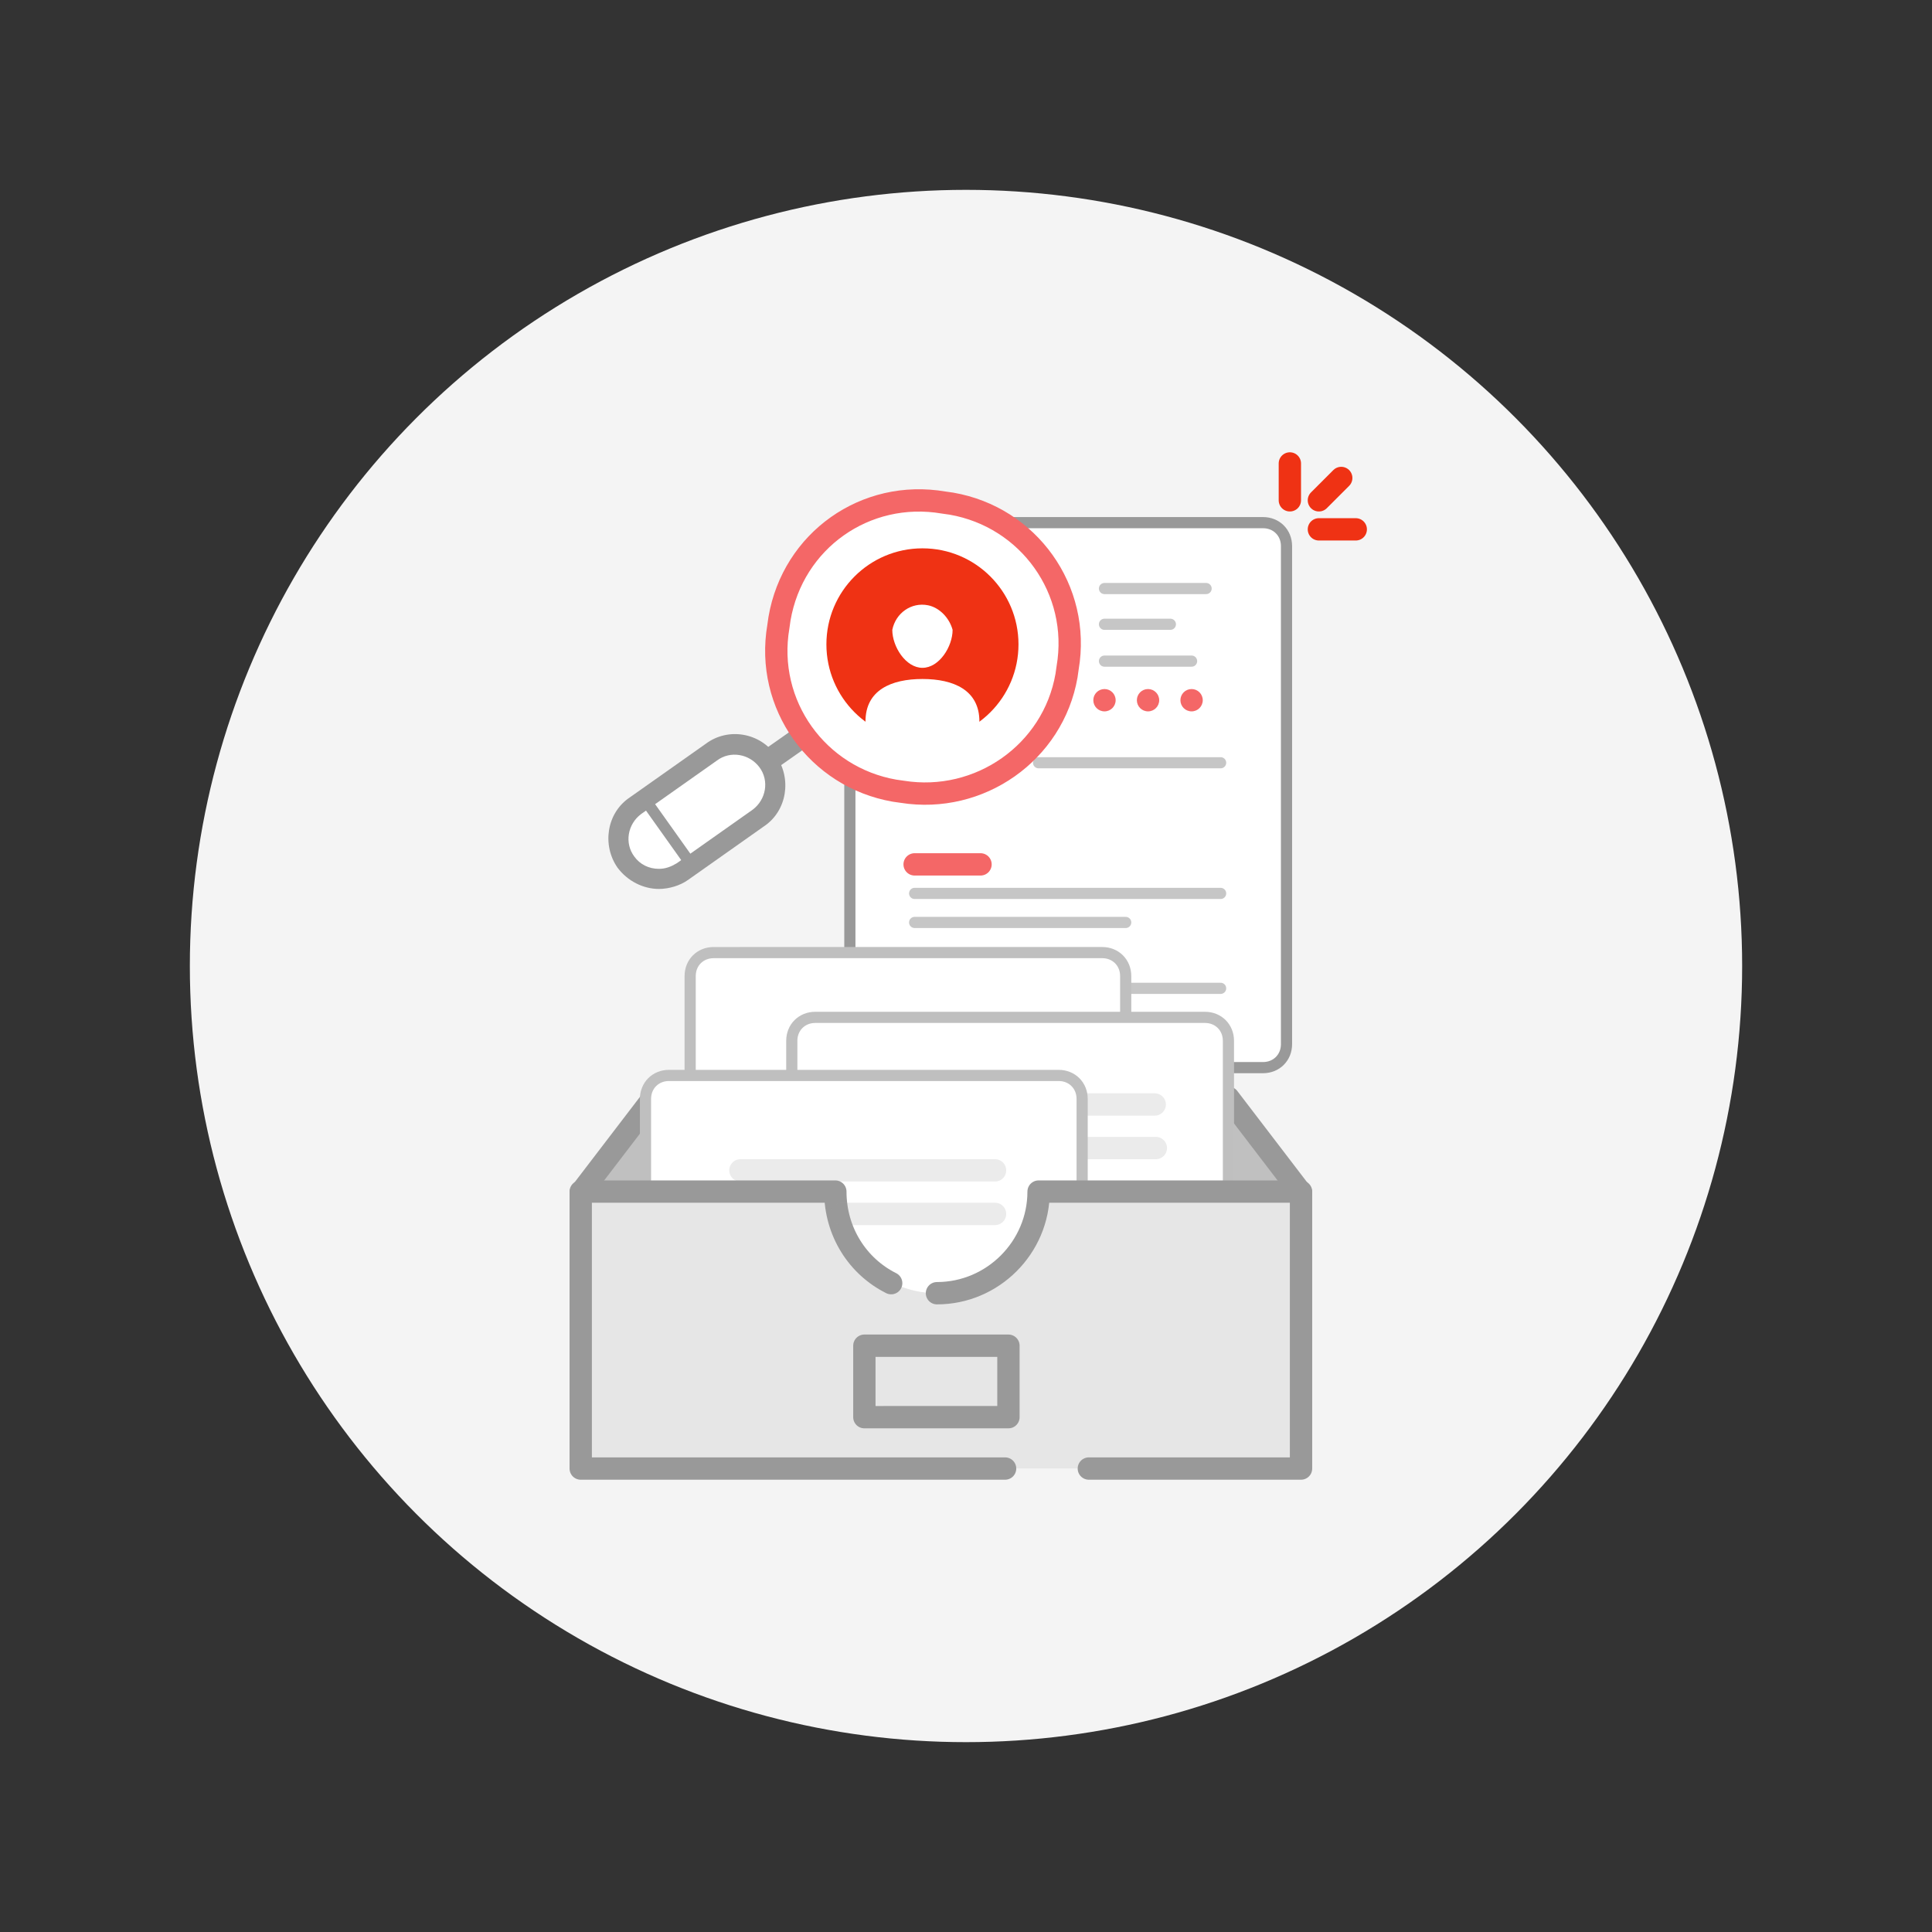
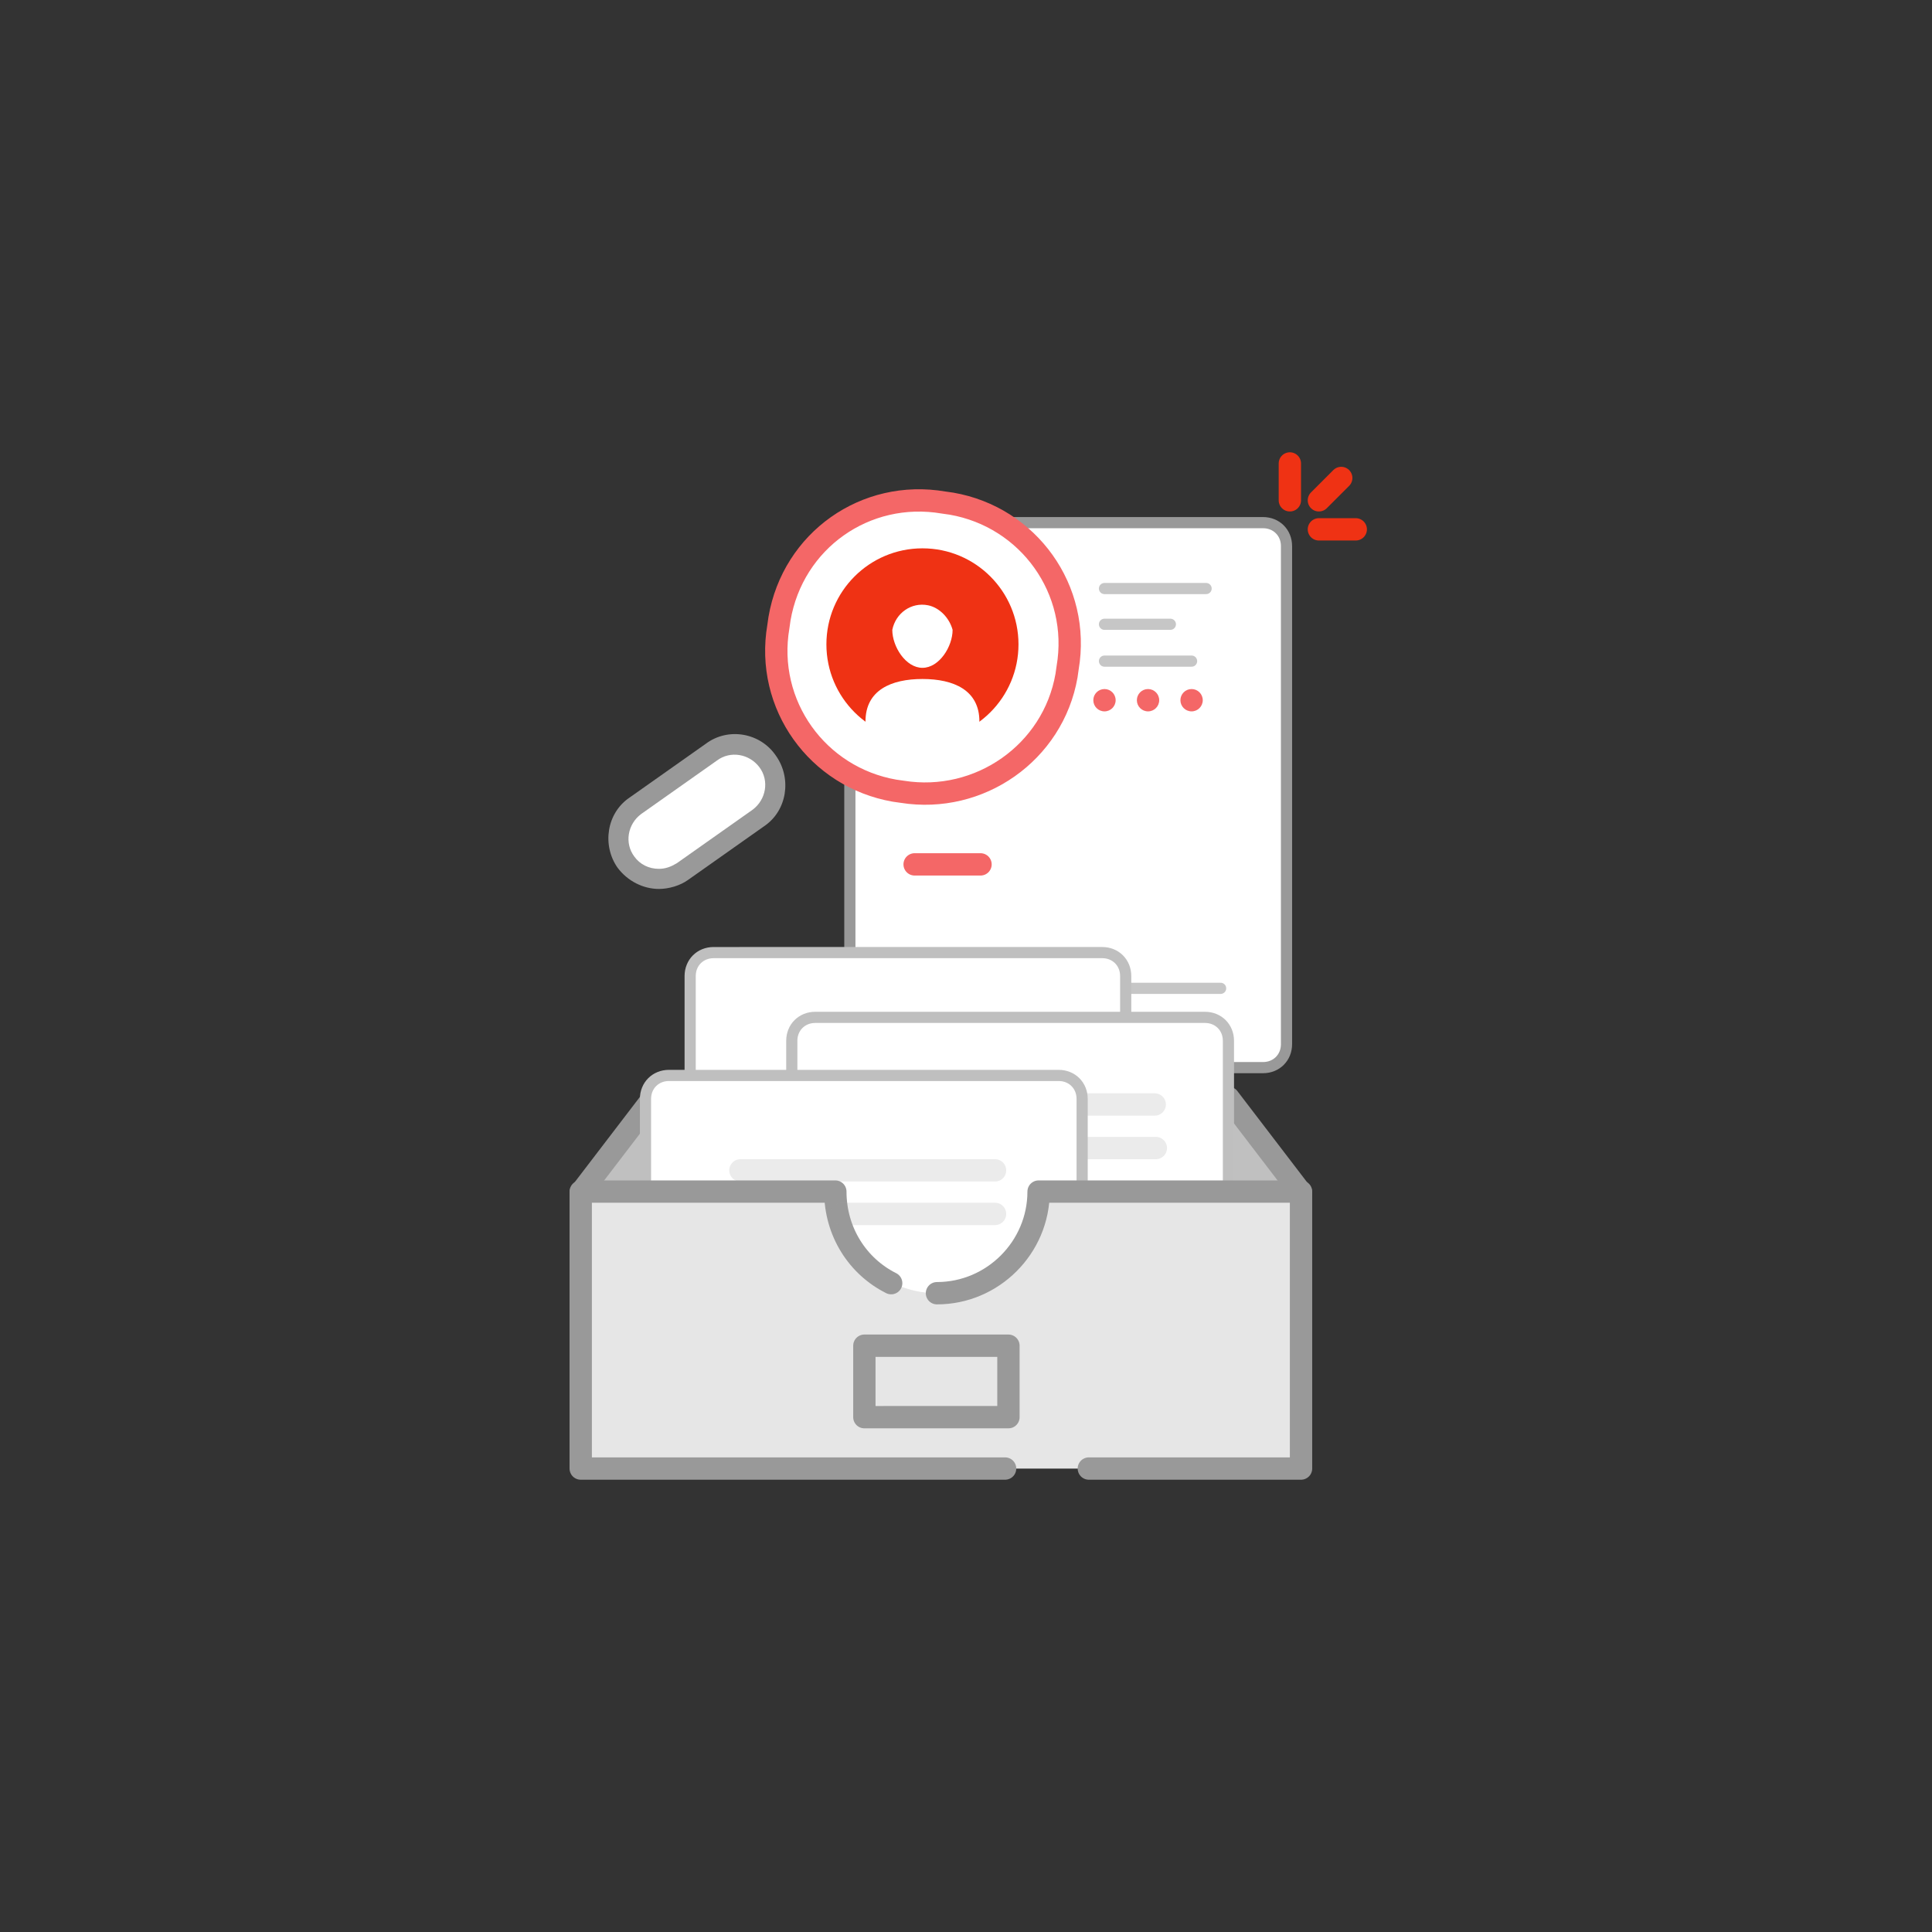
<svg xmlns="http://www.w3.org/2000/svg" version="1.1" id="图层_1" x="0px" y="0px" width="173px" height="173px" viewBox="0 0 173 173" style="enable-background:new 0 0 173 173;" xml:space="preserve">
  <rect x="0" y="0" width="173" height="173" fill="#333333" stroke="none" />
  <style type="text/css">
	.st0{fill:#F4F4F4;}
	.st1{fill:#FFFFFF;}
	.st2{opacity:0.6;fill:#969696;enable-background:new    ;}
	.st3{fill:none;stroke:#999999;stroke-width:2;stroke-linecap:round;stroke-linejoin:round;stroke-miterlimit:10;}
	.st4{fill:none;stroke:#999999;stroke-linecap:round;stroke-linejoin:round;stroke-miterlimit:10;}
	.st5{fill:none;stroke:#C6C6C6;stroke-linecap:round;stroke-linejoin:round;}
	.st6{fill:#F46767;}
	.st7{fill:none;stroke:#F46767;stroke-width:2;stroke-linecap:round;stroke-linejoin:round;}
	.st8{fill:none;stroke:#BFBFBF;stroke-linecap:round;stroke-linejoin:round;stroke-miterlimit:10;}
	.st9{opacity:0.2;fill:none;stroke:#9B9B9B;stroke-width:2;stroke-linecap:round;stroke-linejoin:round;enable-background:new    ;}
	.st10{opacity:0.4;fill:#C1C1C1;enable-background:new    ;}
	.st11{fill:#999999;}
	.st12{fill:#FFFFFF;enable-background:new    ;}
	.st13{fill:#EF3214;}
	.st14{fill:none;stroke:#EF3214;stroke-width:2;stroke-linecap:round;stroke-linejoin:round;stroke-miterlimit:10;}
</style>
  <g>
-     <circle class="st0" cx="86.5" cy="86.5" r="69.5" />
    <g>
      <path class="st1" d="M110,98.3H58.5l-6.5,8.5h64.5L110,98.3z" />
      <path class="st2" d="M110,98.3H58.5l-6.5,8.5h64.5L110,98.3z" />
      <path class="st3" d="M110,98.3H58.5l-6.5,8.5h64.5L110,98.3z" />
      <path class="st1" d="M78.2,46.8h34.9c1.2,0,2.1,0.9,2.1,2.1v44.6c0,1.2-0.9,2.1-2.1,2.1H78.2c-1.2,0-2.1-0.9-2.1-2.1V48.9    C76.1,47.7,77,46.8,78.2,46.8z" />
      <path class="st4" d="M78.2,46.8h34.9c1.2,0,2.1,0.9,2.1,2.1v44.6c0,1.2-0.9,2.1-2.1,2.1H78.2c-1.2,0-2.1-0.9-2.1-2.1V48.9    C76.1,47.7,77,46.8,78.2,46.8z" />
      <path class="st5" d="M98.9,52.7h9.1 M98.9,55.9h5.9 M98.9,59.2h7.8" />
      <circle class="st6" cx="98.9" cy="62.7" r="1" />
      <circle class="st6" cx="102.8" cy="62.7" r="1" />
      <circle class="st6" cx="106.7" cy="62.7" r="1" />
-       <path class="st5" d="M93,68.3h16.3 M81.9,80h27.4 M81.9,82.6h18.9" />
      <path class="st7" d="M87.8,68.3h-5.9 M87.8,77.4h-5.9" />
      <path class="st5" d="M81.9,88.5h27.4" />
      <path class="st7" d="M87.8,85.9h-5.9" />
      <path class="st1" d="M100.8,106.1V87.4c0-1.2-0.9-2.1-2.1-2.1H63.9c-1.2,0-2.1,0.9-2.1,2.1v18.7" />
      <path class="st8" d="M100.8,106.1V87.4c0-1.2-0.9-2.1-2.1-2.1H63.9c-1.2,0-2.1,0.9-2.1,2.1v18.7" />
      <path class="st1" d="M110,112V93.2c0-1.2-0.9-2.1-2.1-2.1H73c-1.2,0-2.1,0.9-2.1,2.1V112" />
      <path class="st9" d="M80.6,98.9h22.8 M88.5,102.8h15" />
      <path class="st8" d="M110,112V93.2c0-1.2-0.9-2.1-2.1-2.1H73c-1.2,0-2.1,0.9-2.1,2.1V112" />
      <path class="st1" d="M96.9,117.2V98.4c0-1.2-0.9-2.1-2.1-2.1H59.9c-1.2,0-2.1,0.9-2.1,2.1v18.7" />
      <path class="st8" d="M96.9,117.2V98.4c0-1.2-0.9-2.1-2.1-2.1H59.9c-1.2,0-2.1,0.9-2.1,2.1v18.7" />
      <path class="st1" d="M93,106.7c0,5-4.1,9.1-9.1,9.1c-5,0-9.1-4.1-9.1-9.1H52v24.8h64.5v-24.8H93z" />
      <path class="st10" d="M93,106.7c0,5-4.1,9.1-9.1,9.1c-5,0-9.1-4.1-9.1-9.1H52v24.8h64.5v-24.8H93z" />
      <path class="st3" d="M79.8,114.9c-3-1.5-5-4.6-5-8.2H52v24.8h38" />
      <path class="st3" d="M97.5,131.5h19v-24.8H93c0,5-4.1,9.1-9.1,9.1" />
      <path class="st1" d="M89.2,50.1l0.4,0.1c4.3,0.7,7.2,4.8,6.5,9.2l-0.1,0.4c-0.7,4.3-4.8,7.2-9.2,6.5l-0.4-0.1    c-4.3-0.7-7.2-4.8-6.5-9.2l0.1-0.4C80.8,52.3,84.9,49.3,89.2,50.1z M82.3,57.4c-0.5,3.1,1.6,6,4.7,6.6l0.3,0.1    c3.1,0.5,6-1.6,6.6-4.7l0.1-0.3c0.5-3.1-1.6-6-4.7-6.6l-0.3-0.1c-3.1-0.5-6,1.6-6.6,4.7L82.3,57.4z" />
      <g>
-         <line class="st3" x1="71.5" y1="66.2" x2="66.8" y2="69.5" />
        <g>
          <path class="st11" d="M59,79.6c-1.4,0-2.8-0.7-3.7-1.9c-1.4-2-1-4.9,1.1-6.3l6.8-4.8c2-1.5,4.9-1,6.3,1.1c1.4,2,1,4.9-1.1,6.3      l-6.8,4.8C60.9,79.3,59.9,79.6,59,79.6z" />
        </g>
        <g>
          <path class="st1" d="M59,77.8c-0.9,0-1.7-0.4-2.2-1.1c-0.9-1.2-0.6-2.9,0.6-3.8l6.8-4.8c1.2-0.9,2.9-0.6,3.8,0.6      c0.9,1.2,0.6,2.9-0.6,3.8l-6.8,4.8C60.1,77.6,59.6,77.8,59,77.8z" />
        </g>
-         <path class="st4" d="M57.9,71.8l3.7,5.2" />
      </g>
      <g>
        <path class="st12" d="M84.5,45l0.7,0.1c6.9,1.2,11.6,7.7,10.4,14.7l-0.1,0.7c-1.2,6.9-7.7,11.6-14.7,10.4l-0.7-0.1     c-6.9-1.2-11.6-7.7-10.4-14.7l0.1-0.7C71,48.5,77.5,43.8,84.5,45z" />
        <path class="st7" d="M80.8,70.9l-0.7-0.1c-6.9-1.2-11.6-7.7-10.4-14.7l0.1-0.7C71,48.4,77.5,43.8,84.5,45l0.7,0.1     c6.9,1.2,11.6,7.7,10.4,14.7l-0.1,0.7C94.3,67.4,87.7,72,80.8,70.9z" />
      </g>
      <g>
        <circle class="st13" cx="82.6" cy="57.7" r="8.6" />
        <path class="st1" d="M85.3,56.4c0,1.5-1.2,3.4-2.7,3.4c-1.5,0-2.7-1.9-2.7-3.4c0.3-1.5,1.7-2.5,3.2-2.2     C84.1,54.4,85,55.3,85.3,56.4L85.3,56.4z M87.7,64.6c0,2.8-10.2,2.8-10.2,0c0-2.8,2.3-3.8,5.1-3.8C85.4,60.8,87.7,61.8,87.7,64.6     z" />
      </g>
      <path class="st9" d="M66.3,104.8h22.8 M75.4,108.7h13.7" />
      <path class="st14" d="M115.5,44.8v-3.3 M118.1,47.4h3.3 M118.1,44.8l2-2" />
      <path class="st3" d="M77.4,120.5h12.9v6.4H77.4V120.5z" />
    </g>
  </g>
</svg>